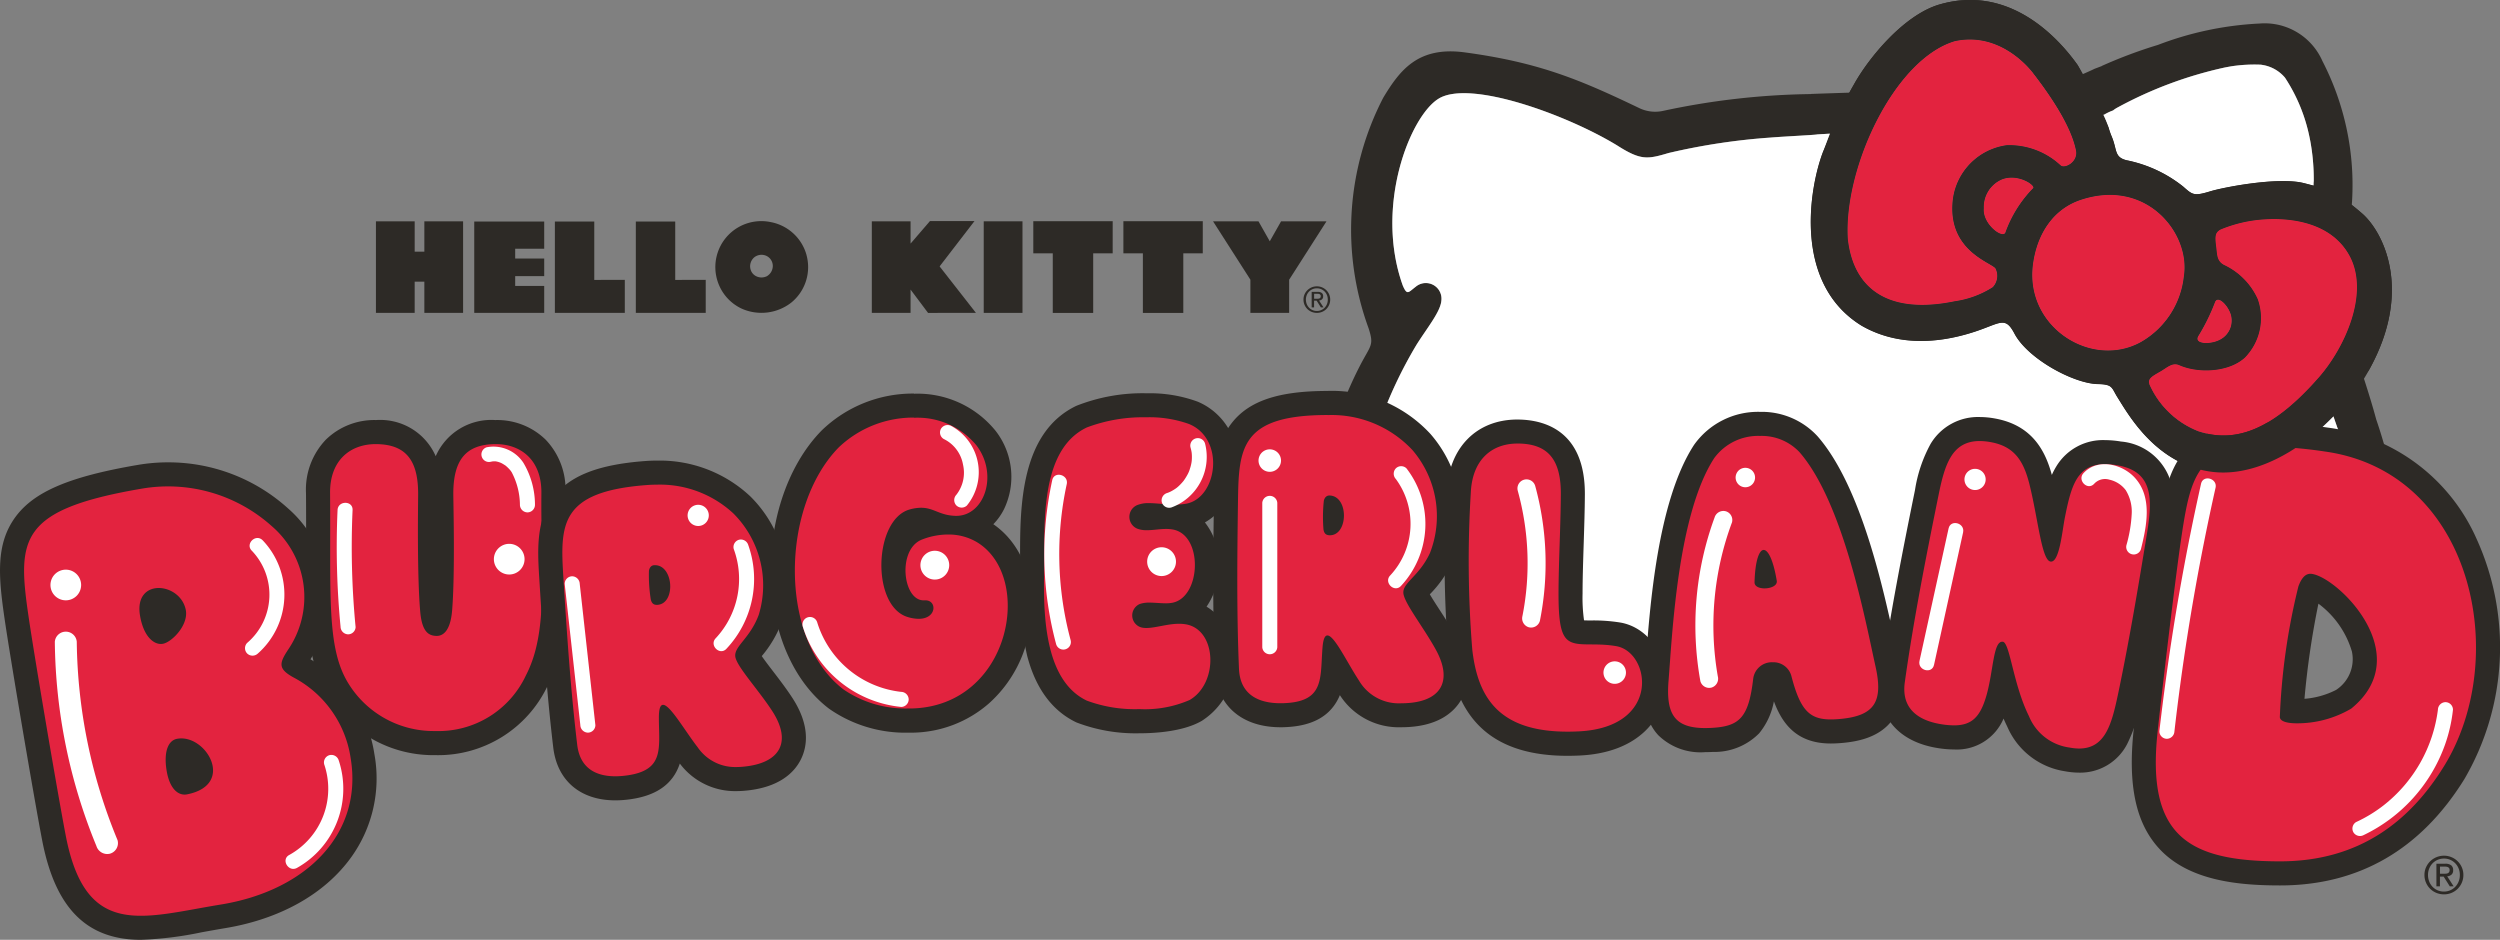
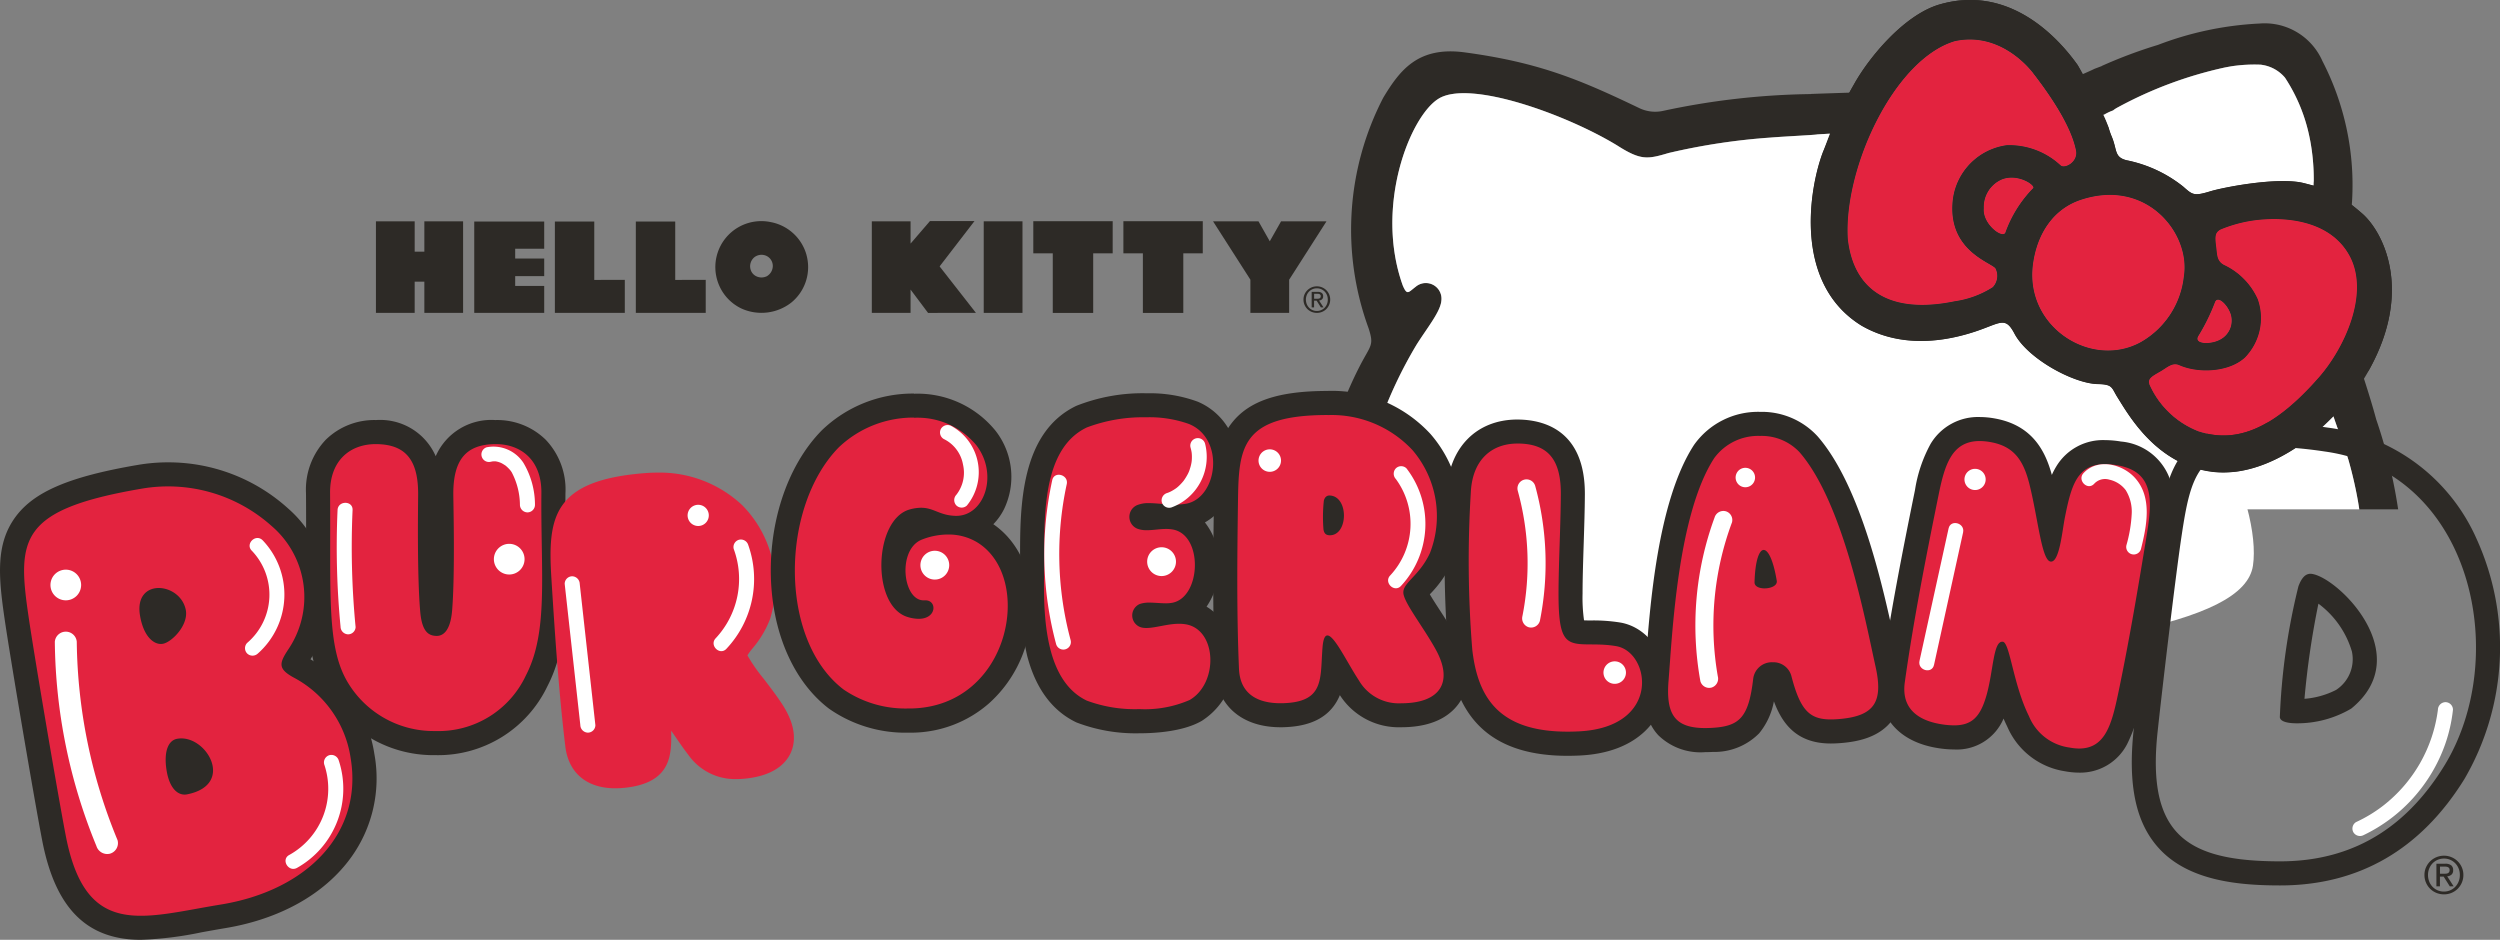
<svg xmlns="http://www.w3.org/2000/svg" id="Grupo_1034" data-name="Grupo 1034" width="249.784" height="93.902" viewBox="0 0 249.784 93.902">
  <rect x="0" y="0" width="249.784" height="93.902" fill="#808080" stroke="none" />
  <defs>
    <clipPath id="clip-path">
      <rect id="Rectángulo_628" data-name="Rectángulo 628" width="249.784" height="93.902" fill="none" />
    </clipPath>
  </defs>
  <g id="Grupo_1033" data-name="Grupo 1033" clip-path="url(#clip-path)">
    <path id="Trazado_8516" data-name="Trazado 8516" d="M187.756,56.549S189.3,82.4,221.793,79.392s49.036-5.332,49.935-11.3-5.22-21.564-15.507-18.139S213.289,46.6,213.289,46.6Z" transform="translate(-46.627 -11.573)" fill="#fff" />
    <path id="Trazado_8517" data-name="Trazado 8517" d="M280.914,41.886c-.35-1.3-.8-2.753-1.219-4.048.251-.41.43-.733.491-.847,4.424-7.922,1.461-13.727-.6-15.594-.217-.188-.619-.54-1.112-.922.008-.135.026-.254.031-.392a26.989,26.989,0,0,0-2.965-13.99,6.3,6.3,0,0,0-6.282-3.742,32.769,32.769,0,0,0-10.137,2.132,47.53,47.53,0,0,0-5.613,2.1c0,.008-.008.012-.01.017-.242.092-.479.185-.723.274-.122.063-.546.259-1.164.528-.215-.391-.408-.728-.53-.913-1.88-2.644-6.82-8.171-13.938-6-3.471,1.1-6.866,5.226-8.339,7.83-.087.153-.284.494-.529.937l-.219.008c-1.2.041-2.41.077-3.619.123l0,.011a74.447,74.447,0,0,0-14.715,1.668,3.678,3.678,0,0,1-2.445-.271c-5.83-2.791-9.926-4.548-17.418-5.56-4.667-.631-6.487,1.765-8.152,4.529A28.664,28.664,0,0,0,180.243,32.8c.554,1.724.23,1.64-.836,3.688a39.612,39.612,0,0,0-4.233,14.4h4.063a43.6,43.6,0,0,1,5.8-16.456c1.079-1.708,2.365-3.272,2.471-4.36a1.565,1.565,0,0,0-2.565-1.417c-.734.549-.844.9-1.288-.133-2.835-7.923.734-16.923,3.582-18.668,3.119-1.927,12.843,1.624,17.847,4.679,2.364,1.509,3.026,1.376,5.141.747a64.088,64.088,0,0,1,10.234-1.543c1.389-.113,4.566-.266,4.582-.31.325-.021.553-.035.64-.038l.65-.04c-.324.834-.573,1.551-.733,1.947-1.318,3.551-2.953,13.017,3.891,17.236,3.178,1.833,7.063,2,11.319.606,2.583-.852,3.028-1.58,3.963.186,1.315,2.5,5.863,4.984,8.326,5.049,1.53.045,1.347.34,1.963,1.321,1.14,1.815,3.909,6.742,9.458,7.444,3.17.4,6.838-.939,10.427-3.926.249-.21.936-.837,1.706-1.612.466,1.436,1.052,2.831,1.471,4.279a40.771,40.771,0,0,1,.979,4.236c.043.257.085.516.123.773h3.886a51.194,51.194,0,0,0-2.2-9.008m-27.2-30.412a4.981,4.981,0,0,1,.91-.434,3.015,3.015,0,0,1,.474-.308,40.483,40.483,0,0,1,10.653-3.976c.222-.045.449-.086.673-.126a15.26,15.26,0,0,1,2.949-.166c.076,0,.149.024.223.033a3.715,3.715,0,0,1,2.213,1.268,16.949,16.949,0,0,1,2.477,6.1c.013.061.028.121.04.189a21.1,21.1,0,0,1,.353,4.042,2.81,2.81,0,0,0-.017.455c-.374-.1-.721-.192-.982-.258-2.558-.638-8.019.422-9.325.82-1.642.5-1.777.36-2.7-.456a13.226,13.226,0,0,0-5.692-2.647c-1.221-.315-.912-1.023-1.453-2.333a7.414,7.414,0,0,1-.32-.908,11.009,11.009,0,0,0-.536-1.315.316.316,0,0,1,.056.02m11.081,18.749c.234-.686,1.058-.009,1.47.849a2.149,2.149,0,0,1-1,2.905c-.934.483-2.638.428-2.109-.424a20.264,20.264,0,0,0,1.639-3.331M242.611,28.7a9.574,9.574,0,0,1-3.807,1.408c-6.459,1.329-10.112-1.069-10.688-6.225-.438-7.027,4.59-17.946,10.691-19.773,4.045-.891,6.926,2.021,7.8,3.143,1.329,1.721,3.8,5.089,4.326,7.8.214,1.112-1.1,1.841-1.545,1.479a7.524,7.524,0,0,0-5.371-2.021,6.279,6.279,0,0,0-5.386,5.369c-.637,5.176,3.891,6.347,4.262,6.951a1.665,1.665,0,0,1-.277,1.867m1.282-5.519c-.191.807-2.348-.749-2.19-2.378a3,3,0,0,1,1.618-2.787c1.649-.845,3.687.541,3.305.81a12.269,12.269,0,0,0-2.734,4.355m13.54,10.99c-4.932,2.758-11.68-1.476-10.813-7.8.422-3.1,2.087-5.514,4.776-6.407,6.614-2.2,11,3.39,10.31,7.647a8.621,8.621,0,0,1-4.272,6.56m17.776,3.519c-4.532,5.172-8.25,6.658-12.068,5.406a8.868,8.868,0,0,1-4.8-4.482c-.362-.725.017-.934.97-1.479.724-.412,1.224-.958,1.928-.649,1.938.856,4.989.7,6.572-.776a5.646,5.646,0,0,0,1.269-5.805,6.884,6.884,0,0,0-3.358-3.421c-.764-.386-.7-1.094-.8-1.827-.142-1.076-.1-1.442.453-1.732a13.629,13.629,0,0,1,4.4-1.011c1.433-.088,6.42-.216,8.5,3.676,2.011,3.77-.546,9.221-3.066,12.1" transform="translate(-43.502 0)" fill="#2d2a26" />
    <path id="Trazado_8518" data-name="Trazado 8518" d="M280.436,15.808c.541,1.31.232,2.017,1.454,2.332a13.239,13.239,0,0,1,5.691,2.647c.922.817,1.058.961,2.7.457,1.306-.4,6.768-1.459,9.325-.82.262.065.607.153.982.258a2.8,2.8,0,0,1,.017-.455,21.1,21.1,0,0,0-.353-4.042c-.013-.068-.028-.128-.04-.189a16.964,16.964,0,0,0-2.478-6.1,3.71,3.71,0,0,0-2.213-1.268c-.074-.009-.147-.03-.223-.033a15.2,15.2,0,0,0-2.949.166c-.225.04-.452.081-.673.126a40.451,40.451,0,0,0-10.654,3.976,2.946,2.946,0,0,0-.474.308,4.935,4.935,0,0,0-.91.434.308.308,0,0,0-.056-.02,11.094,11.094,0,0,1,.535,1.314,7.641,7.641,0,0,0,.32.909" transform="translate(-69.43 -2.131)" fill="#fff" />
    <path id="Trazado_8519" data-name="Trazado 8519" d="M279.464,48.961c-.419-1.448-1-2.843-1.472-4.279-.769.776-1.456,1.4-1.7,1.612-3.589,2.987-7.257,4.324-10.427,3.927-5.55-.7-8.318-5.629-9.459-7.444-.615-.982-.432-1.276-1.962-1.321-2.463-.066-7.012-2.554-8.326-5.049-.935-1.767-1.379-1.039-3.963-.187-4.257,1.4-8.141,1.227-11.319-.606-6.843-4.218-5.209-13.686-3.891-17.236.16-.4.409-1.112.733-1.946l-.65.04c-.086,0-.315.017-.64.038-.016.044-3.193.2-4.582.31a64.066,64.066,0,0,0-10.234,1.544c-2.114.628-2.777.761-5.141-.748-5-3.056-14.727-6.606-17.847-4.679C185.731,14.681,182.164,23.681,185,31.6c.445,1.035.556.682,1.289.133a1.565,1.565,0,0,1,2.565,1.418c-.105,1.088-1.391,2.653-2.471,4.36a43.6,43.6,0,0,0-5.8,16.456h99.986c-.038-.259-.08-.516-.123-.774a40.747,40.747,0,0,0-.979-4.236" transform="translate(-44.845 -3.077)" fill="#fff" />
    <path id="Trazado_8520" data-name="Trazado 8520" d="M294.294,43.87a2.149,2.149,0,0,0,1-2.905c-.412-.858-1.236-1.535-1.469-.85a20.332,20.332,0,0,1-1.639,3.331c-.53.852,1.175.907,2.109.424" transform="translate(-72.535 -9.892)" fill="#e3233f" />
    <path id="Trazado_8521" data-name="Trazado 8521" d="M256.108,21.183a6.279,6.279,0,0,1,5.386-5.369,7.524,7.524,0,0,1,5.371,2.021c.448.362,1.76-.368,1.545-1.48-.528-2.713-3-6.08-4.326-7.8-.871-1.121-3.752-4.033-7.8-3.142-6.1,1.827-11.129,12.746-10.691,19.773.576,5.157,4.229,7.555,10.688,6.226A9.56,9.56,0,0,0,260.093,30a1.664,1.664,0,0,0,.277-1.867c-.371-.6-4.9-1.775-4.262-6.951" transform="translate(-60.984 -1.302)" fill="#e3233f" />
    <path id="Trazado_8522" data-name="Trazado 8522" d="M265.3,23.879a3,3,0,0,0-1.618,2.788c-.159,1.628,2,3.183,2.189,2.378a12.274,12.274,0,0,1,2.734-4.356c.382-.268-1.656-1.654-3.305-.81" transform="translate(-65.48 -5.863)" fill="#e3233f" />
    <path id="Trazado_8523" data-name="Trazado 8523" d="M285.284,34.042c.692-4.257-3.7-9.849-10.31-7.647-2.689.893-4.354,3.312-4.775,6.408-.867,6.323,5.881,10.557,10.813,7.8a8.616,8.616,0,0,0,4.272-6.56" transform="translate(-67.081 -6.432)" fill="#e3233f" />
    <path id="Trazado_8524" data-name="Trazado 8524" d="M297.211,29.145a13.606,13.606,0,0,0-4.4,1.01c-.551.291-.6.656-.453,1.733.1.734.038,1.441.8,1.827a6.881,6.881,0,0,1,3.357,3.421,5.645,5.645,0,0,1-1.268,5.805c-1.583,1.48-4.634,1.632-6.572.776-.7-.31-1.2.237-1.928.649-.953.545-1.332.754-.97,1.479a8.865,8.865,0,0,0,4.8,4.481c3.818,1.253,7.536-.234,12.068-5.405,2.52-2.88,5.077-8.33,3.066-12.1-2.078-3.892-7.065-3.764-8.5-3.676" transform="translate(-70.935 -7.231)" fill="#e3233f" />
    <path id="Trazado_8525" data-name="Trazado 8525" d="M14.492,108.358c-4.82,0-7.5-2.772-8.7-8.989-.816-4.236-3.154-18.02-3.735-22.012-1.233-8.472-.49-11.879,12.334-14.064a16.717,16.717,0,0,1,13.982,4.051,10.586,10.586,0,0,1,1.814,13.9,5.587,5.587,0,0,0-.412.705,3.965,3.965,0,0,0,.667.414A12.041,12.041,0,0,1,36.625,91.2a12.313,12.313,0,0,1-2.1,9.409c-2.453,3.422-6.672,5.774-11.879,6.619-.782.127-1.548.265-2.29.4a34.493,34.493,0,0,1-5.865.736m3.852-17.7a2.6,2.6,0,0,0-.118,1.683c.162,1.132.544,1.509.632,1.509,1.155-.228,1.7-.675,1.63-1.332a2.279,2.279,0,0,0-1.957-1.876,1.105,1.105,0,0,0-.188.016M16.266,75.61a.731.731,0,0,0-.549.2,1.507,1.507,0,0,0-.138,1.143c.219,1.334.743,1.825.9,1.844.4-.128,1.468-1.261,1.307-1.993a1.6,1.6,0,0,0-1.519-1.2" transform="translate(-0.406 -15.659)" fill="#2d2a26" />
    <path id="Trazado_8526" data-name="Trazado 8526" d="M16.786,63.861a15.465,15.465,0,0,1,10.366,3.968,9.338,9.338,0,0,1,1.623,12.36c-.9,1.376-1.03,1.93.705,2.841A10.907,10.907,0,0,1,35.034,91c1.255,7.489-4.331,13.236-12.985,14.642a56.012,56.012,0,0,1-7.963,1.12c-3.65,0-6.286-1.613-7.517-8.014C5.783,94.667,3.444,80.92,2.843,76.787c-1.121-7.7-.937-10.613,11.346-12.706a15.469,15.469,0,0,1,2.6-.22M16.069,79.6a1.169,1.169,0,0,0,.265-.031c.894-.213,2.55-1.912,2.219-3.422a2.793,2.793,0,0,0-2.693-2.14c-1.164,0-2.187.833-1.873,2.741.318,1.94,1.243,2.851,2.082,2.851m2.382,15.048a1.317,1.317,0,0,0,.259-.026c4.641-.925,2.129-5.587-.584-5.587a2.315,2.315,0,0,0-.442.042c-.831.162-1.319,1.182-1.054,3.029.25,1.744,1,2.541,1.821,2.541M16.787,61.456h0a17.949,17.949,0,0,0-3,.254C6.963,62.872,3.419,64.377,1.555,66.9c-2,2.711-1.715,5.951-1.091,10.232.583,4,2.927,17.821,3.744,22.066,1.307,6.8,4.446,9.964,9.878,9.964a35.4,35.4,0,0,0,6.079-.755c.737-.133,1.5-.271,2.269-.4,5.525-.9,10.022-3.421,12.663-7.105A13.488,13.488,0,0,0,37.405,90.6a13.276,13.276,0,0,0-6.383-9.466,11.745,11.745,0,0,0-2.237-15.07,17.819,17.819,0,0,0-12-4.607" transform="translate(0 -15.262)" fill="#2d2a26" />
    <path id="Trazado_8527" data-name="Trazado 8527" d="M30.275,83.824a10.907,10.907,0,0,1,5.553,7.968c1.255,7.489-4.331,13.236-12.985,14.642-7.755,1.261-13.477,3.52-15.48-6.894-.785-4.078-3.125-17.825-3.726-21.958C2.516,69.88,2.7,66.968,14.983,64.875a15.506,15.506,0,0,1,12.964,3.748,9.338,9.338,0,0,1,1.623,12.36c-.9,1.376-1.03,1.93.705,2.841M19.348,76.946c-.6-2.744-5.185-3.163-4.566.6.352,2.147,1.449,3.035,2.347,2.82s2.55-1.912,2.219-3.422M19.5,95.42c4.893-.976,1.836-6.1-1.026-5.545-.831.162-1.318,1.182-1.054,3.029.276,1.926,1.165,2.7,2.08,2.516" transform="translate(-0.795 -16.056)" fill="#2d2a26" />
    <path id="Trazado_8528" data-name="Trazado 8528" d="M30.275,83.824a10.907,10.907,0,0,1,5.553,7.968c1.255,7.489-4.331,13.236-12.985,14.642-7.755,1.261-13.477,3.52-15.48-6.894-.785-4.078-3.125-17.825-3.726-21.958C2.516,69.88,2.7,66.968,14.983,64.875a15.506,15.506,0,0,1,12.964,3.748,9.338,9.338,0,0,1,1.623,12.36c-.9,1.376-1.03,1.93.705,2.841M19.348,76.946c-.6-2.744-5.185-3.163-4.566.6.352,2.147,1.449,3.035,2.347,2.82s2.55-1.912,2.219-3.422M19.5,95.42c4.893-.976,1.836-6.1-1.026-5.545-.831.162-1.318,1.182-1.054,3.029.276,1.926,1.165,2.7,2.08,2.516" transform="translate(-0.795 -16.056)" fill="#e3233f" />
    <path id="Trazado_8529" data-name="Trazado 8529" d="M53.861,88.508a11.164,11.164,0,0,1-9.624-5.4c-1.966-3.24-1.96-7.578-1.953-14.766,0-1.437,0-3.067-.011-4.81a6.123,6.123,0,0,1,1.63-4.487,5.733,5.733,0,0,1,4.127-1.607H48.1c3.589.033,5.4,2.127,5.382,6.225l-.005.6c-.02,2.145-.072,7.842.21,11.024.089,1.009.3,1.27.326,1.3h0c.008,0,.035,0,.086.008a2.725,2.725,0,0,0,.376-1.451c.244-3.049.162-8.344.126-10.605-.007-.413-.011-.719-.012-.882-.019-4.1,1.792-6.191,5.381-6.224h.066a5.736,5.736,0,0,1,4.131,1.61,6.114,6.114,0,0,1,1.627,4.485c-.017,1.848.011,3.552.038,5.2.091,5.552.163,9.938-1.712,13.553a10.818,10.818,0,0,1-10.084,6.225Z" transform="translate(-10.498 -14.263)" fill="#e3233f" />
    <path id="Trazado_8530" data-name="Trazado 8530" d="M47.634,58.239h.054c2.9.027,4.206,1.536,4.191,5.017-.005,1.187-.114,8.092.209,11.738.184,2.084.9,2.389,1.615,2.408h.035c.649,0,1.373-.519,1.537-2.558.3-3.676.123-10.553.118-11.588-.016-3.481,1.287-4.99,4.191-5.017h.055c2.483,0,4.585,1.566,4.555,4.881-.074,8.107.715,13.865-1.539,18.21a9.638,9.638,0,0,1-9.015,5.577h-.16a10,10,0,0,1-8.611-4.824c-2.16-3.562-1.707-8.765-1.789-18.962-.026-3.316,2.072-4.882,4.556-4.882m0-2.405h0A6.926,6.926,0,0,0,42.653,57.8a7.221,7.221,0,0,0-1.979,5.343c.014,1.737.012,3.364.011,4.8-.008,7.4-.013,11.864,2.127,15.391a12.345,12.345,0,0,0,10.637,5.982h.19a12.1,12.1,0,0,0,11.15-6.875c2.015-3.885,1.941-8.4,1.847-14.126-.027-1.64-.055-3.336-.038-5.169A7.215,7.215,0,0,0,64.623,57.8a6.928,6.928,0,0,0-4.985-1.966H59.56a6.049,6.049,0,0,0-5.925,3.615,6.05,6.05,0,0,0-5.925-3.616Z" transform="translate(-10.101 -13.866)" fill="#2d2a26" />
    <path id="Trazado_8531" data-name="Trazado 8531" d="M79.652,94.362c-2.86,0-4.684-1.533-5-4.208-.658-5.518-1.03-11.051-1.384-16.706-.382-6.116.062-9.879,9.439-10.584.376-.029.755-.042,1.124-.042A12.031,12.031,0,0,1,92.3,66.049a11.355,11.355,0,0,1,2.817,11.387,10.152,10.152,0,0,1-1.761,2.953,5.734,5.734,0,0,0-.505.694,16.656,16.656,0,0,0,1.619,2.329c.6.786,1.286,1.678,1.856,2.552,1.526,2.339,1.281,3.984.807,4.95-.492,1-1.706,2.25-4.7,2.5-.238.02-.471.029-.693.029A5.715,5.715,0,0,1,86.931,91c-.418-.538-.844-1.156-1.256-1.753-.135-.2-.288-.416-.445-.64.009.409.016.8,0,1.182-.065,1.984-.655,4.072-4.527,4.511a9.543,9.543,0,0,1-1.054.062" transform="translate(-18.172 -15.601)" fill="#e3233f" />
-     <path id="Trazado_8532" data-name="Trazado 8532" d="M83.426,63.626a10.786,10.786,0,0,1,7.63,2.889,10.139,10.139,0,0,1,2.526,10.108c-.863,2.339-2.43,3.123-2.352,4.139.074.958,2.251,3.269,3.682,5.463,2.012,3.086.845,5.276-2.987,5.59-.2.017-.4.026-.594.026a4.536,4.536,0,0,1-3.854-1.974c-1.284-1.654-2.754-4.24-3.458-4.241-.262,0-.418.358-.419,1.254s.052,1.737.027,2.473c-.059,1.8-.578,3.029-3.46,3.356a8.137,8.137,0,0,1-.918.055c-1.792,0-3.516-.683-3.809-3.148-.66-5.532-1.031-11.081-1.378-16.64-.334-5.352-.407-8.653,8.328-9.31q.524-.039,1.035-.039m-.037,12.01.054,0c1.866-.1,1.644-3.964-.234-3.964l-.071,0c-.312.015-.479.253-.53.565a15.268,15.268,0,0,0,.187,2.877c.092.351.264.522.593.522m.037-14.415c-.4,0-.809.016-1.215.046-4.943.372-7.841,1.6-9.4,3.976-1.5,2.292-1.322,5.134-1.151,7.883.355,5.672.728,11.223,1.39,16.774.394,3.3,2.71,5.268,6.2,5.268a10.506,10.506,0,0,0,1.188-.07c2.832-.321,4.568-1.508,5.256-3.609a6.886,6.886,0,0,0,5.637,2.756c.254,0,.52-.011.791-.033,3.559-.292,5.055-1.882,5.683-3.164.611-1.248.955-3.325-.879-6.137-.595-.913-1.293-1.824-1.908-2.627-.368-.48-.828-1.079-1.137-1.529l.01-.012a11.368,11.368,0,0,0,1.948-3.287,12.45,12.45,0,0,0-3.109-12.667,13.222,13.222,0,0,0-9.3-3.567" transform="translate(-17.769 -15.203)" fill="#2d2a26" />
    <path id="Trazado_8533" data-name="Trazado 8533" d="M116.6,85.4a12.092,12.092,0,0,1-7.2-2.138c-3.01-2.291-4.937-6.389-5.288-11.242-.414-5.738,1.379-11.391,4.678-14.753a12.056,12.056,0,0,1,8.37-3.332,8.726,8.726,0,0,1,7.213,3.251A6.277,6.277,0,0,1,125.1,63.7a4.336,4.336,0,0,1-2.419,2.221,6.334,6.334,0,0,1,1.425.642c3.05,1.863,4.369,6.188,3.207,10.516a10.782,10.782,0,0,1-10.359,8.317c-.118,0-.236,0-.353,0m1.272-20.071a3.11,3.11,0,0,0-.81.125c-1.085.294-1.926,2.139-1.956,4.293,0,.159,0,.317.006.472a4.244,4.244,0,0,1,2.394-4.021,8.554,8.554,0,0,1,1.736-.481l-.271-.106a2.816,2.816,0,0,0-1.1-.281" transform="translate(-25.841 -13.393)" fill="#e3233f" />
    <path id="Trazado_8534" data-name="Trazado 8534" d="M116.765,54.738a7.618,7.618,0,0,1,6.252,2.773c2.2,2.91.787,7.026-2.026,7.026h-.077c-1.6-.044-2.159-.809-3.44-.809a4.286,4.286,0,0,0-1.124.166c-3.619.981-3.883,9.647-.221,10.749a3.848,3.848,0,0,0,1.1.182c1.829,0,1.847-1.847.683-1.847-.029,0-.059,0-.09,0s-.07,0-.1,0c-2.1,0-2.634-5.1-.171-6.068a7.177,7.177,0,0,1,2.613-.509,5.559,5.559,0,0,1,2.916.781c5.71,3.488,3.345,16.364-6.554,16.6-.107,0-.216,0-.324,0a10.971,10.971,0,0,1-6.469-1.893c-6.515-4.959-6.314-18.252-.48-24.2a10.807,10.807,0,0,1,7.512-2.971m0-2.4a13.114,13.114,0,0,0-9.228,3.691c-3.534,3.6-5.458,9.611-5.02,15.682.376,5.2,2.474,9.612,5.759,12.112A13.3,13.3,0,0,0,116.2,86.2c.128,0,.256,0,.383,0a11.843,11.843,0,0,0,7.677-2.93,12.723,12.723,0,0,0,3.814-6.278c1.273-4.748-.085-9.352-3.382-11.62a6.012,6.012,0,0,0,1.083-1.534,7.485,7.485,0,0,0-.84-7.774,10.027,10.027,0,0,0-8.172-3.729" transform="translate(-25.444 -12.996)" fill="#2d2a26" />
    <path id="Trazado_8535" data-name="Trazado 8535" d="M147.909,85.429a14.668,14.668,0,0,1-5.771-.966c-4.571-2.178-5.049-8.39-4.955-13.559.01-.56.009-1.164.009-1.8,0-4.957-.01-11.746,4.946-14.108a17.029,17.029,0,0,1,6.472-1.134,13.128,13.128,0,0,1,4.694.755,5.323,5.323,0,0,1,3.139,5.712,4.865,4.865,0,0,1-3.666,4.557,7.412,7.412,0,0,1-1.3.1c-.537,0-1.07-.044-1.539-.083-.4-.033-.776-.064-1.093-.064a1.739,1.739,0,0,0-.581.065.253.253,0,0,0-.156.151.465.465,0,0,0,.084.034,1.588,1.588,0,0,0,.457.053c.243,0,.522-.027.817-.056a11.047,11.047,0,0,1,1.112-.071,4.756,4.756,0,0,1,.943.086c1.911.38,3.139,2.241,3.13,4.739a5.054,5.054,0,0,1-2.414,4.66,4.734,4.734,0,0,1,.535.064,4.2,4.2,0,0,1,3.336,3.676,5.923,5.923,0,0,1-2.583,6.109,12.592,12.592,0,0,1-5.619,1.071m.514-10.523a1.1,1.1,0,0,0,.178.012,5.432,5.432,0,0,0,.888-.108c-.2-.013-.393-.022-.571-.022a1.979,1.979,0,0,0-.509.048.2.2,0,0,0-.011.065l.025.005" transform="translate(-34.065 -13.377)" fill="#e3233f" />
    <path id="Trazado_8536" data-name="Trazado 8536" d="M148.211,54.672a11.742,11.742,0,0,1,4.243.667c3.665,1.487,2.849,7.415-.286,7.971a6.236,6.236,0,0,1-1.087.086c-.931,0-1.861-.147-2.632-.147a2.857,2.857,0,0,0-1.009.145,1.275,1.275,0,0,0,0,2.456,2.724,2.724,0,0,0,.813.107c.613,0,1.277-.127,1.93-.127a3.609,3.609,0,0,1,.709.063c3.013.6,2.777,6.76-.089,7.311a3.532,3.532,0,0,1-.669.054c-.524,0-1.092-.069-1.615-.069a2.858,2.858,0,0,0-.955.132,1.243,1.243,0,0,0,.266,2.376,2.271,2.271,0,0,0,.371.028c.917,0,2.113-.421,3.275-.421a3.98,3.98,0,0,1,.689.057c3.1.549,3.261,5.889.362,7.559a11.208,11.208,0,0,1-5.019.91,13.8,13.8,0,0,1-5.255-.849c-3.909-1.863-4.358-7.595-4.269-12.451.086-4.729-.583-12.527,4.269-14.84a15.942,15.942,0,0,1,5.955-1.017m0-2.4a17.994,17.994,0,0,0-6.989,1.251c-5.642,2.689-5.635,10.214-5.631,15.193,0,.633,0,1.23-.008,1.774a30.9,30.9,0,0,0,.713,8c.849,3.273,2.507,5.516,4.927,6.67a16.478,16.478,0,0,0,6.289,1.084c1.524,0,4.359-.16,6.219-1.232a7.111,7.111,0,0,0,3.168-7.359,5.7,5.7,0,0,0-2.676-4.06,7.147,7.147,0,0,0,1.236-4.128,6.647,6.647,0,0,0-1.4-4.287,6.42,6.42,0,0,0,3.178-5.108,6.5,6.5,0,0,0-3.882-6.952,13.811,13.811,0,0,0-5.147-.843" transform="translate(-33.668 -12.98)" fill="#2d2a26" />
    <path id="Trazado_8537" data-name="Trazado 8537" d="M180.461,84.774a5.819,5.819,0,0,1-5.247-2.823c-.375-.569-.752-1.217-1.118-1.844-.12-.205-.255-.437-.395-.673-.022.409-.046.8-.087,1.179-.217,1.973-.964,4.009-4.859,4.151-.123,0-.246.007-.368.007-3.279,0-5.23-1.678-5.353-4.6-.234-5.555-.18-11.1-.1-16.764.087-6.116.814-9.83,10.162-9.83h.059a12.209,12.209,0,0,1,9.32,3.911,11.355,11.355,0,0,1,1.936,11.57,10.142,10.142,0,0,1-1.982,2.81,5.722,5.722,0,0,0-.557.653,16.692,16.692,0,0,0,1.436,2.445c.54.831,1.153,1.772,1.655,2.687,1.342,2.449.971,4.07.425,5-.567.962-1.873,2.112-4.88,2.127Z" transform="translate(-40.445 -13.304)" fill="#e3233f" />
    <path id="Trazado_8538" data-name="Trazado 8538" d="M172.7,54.378h.057a11.04,11.04,0,0,1,8.421,3.505,10.141,10.141,0,0,1,1.745,10.271c-1.04,2.266-2.663,2.928-2.663,3.946,0,.961,1.995,3.432,3.253,5.729,1.77,3.231.438,5.326-3.407,5.345h-.042a4.611,4.611,0,0,1-4.243-2.284c-1.165-1.765-2.447-4.493-3.145-4.494-.25,0-.424.35-.492,1.219-.071.9-.082,1.736-.162,2.468-.2,1.79-.809,2.976-3.707,3.081-.108,0-.216.006-.325.006-1.993,0-4.036-.7-4.151-3.452-.235-5.566-.178-11.128-.1-16.7.076-5.35.256-8.644,8.96-8.645m.223,12.015c1.858,0,1.9-3.924-.033-3.974h-.017c-.3,0-.481.222-.555.523a15.31,15.31,0,0,0-.034,2.883c.068.377.24.559.606.568h.033m-.223-14.42h0c-4.931,0-7.9,1-9.625,3.259-1.66,2.169-1.7,5.009-1.739,7.756-.081,5.682-.135,11.245.1,16.831.15,3.55,2.661,5.755,6.555,5.755.138,0,.275,0,.411-.008,2.848-.1,4.67-1.154,5.518-3.2a6.992,6.992,0,0,0,6.145,3.207h.056c3.57-.018,5.183-1.489,5.909-2.719.7-1.2,1.206-3.242-.407-6.186-.524-.955-1.15-1.917-1.7-2.765-.33-.507-.742-1.14-1.016-1.612l.011-.011a11.339,11.339,0,0,0,2.194-3.128,12.449,12.449,0,0,0-2.129-12.868,13.393,13.393,0,0,0-10.218-4.316Z" transform="translate(-40.048 -12.907)" fill="#2d2a26" />
    <path id="Trazado_8539" data-name="Trazado 8539" d="M204.7,88.548c-8.648,0-10.256-5.282-10.714-9.254a110.829,110.829,0,0,1-.152-15.851c.158-3.755,2.4-6.088,5.858-6.088h.065c3.651.034,5.492,2.147,5.473,6.281-.007,1.473-.062,3.187-.115,4.845-.056,1.743-.113,3.546-.116,5.06,0,2.924.3,3.585.48,3.718a4,4,0,0,0,1.585.17,15.685,15.685,0,0,1,2.717.191,4.77,4.77,0,0,1,3.552,5.15c-.16,2.607-2.2,5.485-7.437,5.747-.408.02-.811.031-1.2.031" transform="translate(-48.086 -14.243)" fill="#e3233f" />
    <path id="Trazado_8540" data-name="Trazado 8540" d="M199.3,58.16h.056c2.965.027,4.3,1.553,4.281,5.072-.014,3-.227,6.929-.231,9.911,0,2.826.234,4.142.967,4.685.931.689,2.59.192,4.811.58,3.414.6,4.526,8.1-3.738,8.511q-.589.029-1.137.029c-6.9,0-8.973-3.446-9.52-8.189A110.6,110.6,0,0,1,194.64,63.1c.141-3.35,2.12-4.936,4.656-4.937m0-2.4h0c-4.1,0-6.874,2.842-7.058,7.24a111.737,111.737,0,0,0,.158,16.039c.8,6.944,4.7,10.32,11.909,10.32.405,0,.828-.011,1.257-.032,6.037-.3,8.394-3.892,8.576-6.875.192-3.115-1.8-5.93-4.545-6.407a16.681,16.681,0,0,0-2.916-.21c-.226,0-.5,0-.722-.012a16.176,16.176,0,0,1-.147-2.672c0-1.5.059-3.289.114-5.023.053-1.666.109-3.389.116-4.878.03-6.462-4.162-7.466-6.663-7.489Z" transform="translate(-47.688 -13.846)" fill="#2d2a26" />
    <path id="Trazado_8541" data-name="Trazado 8541" d="M225.04,87.938a4.852,4.852,0,0,1-3.812-1.311c-1.167-1.265-1.176-3.171-1.054-4.689.035-.439.071-.945.113-1.507.4-5.584,1.158-15.979,4.645-21.327a6.629,6.629,0,0,1,5.583-2.759,6.369,6.369,0,0,1,4.853,2.036c4.193,4.817,6.373,15.008,7.544,20.484.117.551.224,1.047.319,1.476.337,1.521.591,3.448-.453,4.866-1.032,1.4-2.919,1.714-4.248,1.826-.347.029-.653.043-.939.043-3.136,0-4.247-1.916-5.105-5.226a.677.677,0,0,0-.7-.486.708.708,0,0,0-.756.588c-.5,4.327-1.783,5.777-5.272,5.967-.249.014-.487.02-.713.02" transform="translate(-54.665 -13.993)" fill="#e3233f" />
    <path id="Trazado_8542" data-name="Trazado 8542" d="M230.116,57.15a5.193,5.193,0,0,1,3.946,1.623c4.411,5.068,6.594,16.915,7.6,21.431.774,3.488-.074,4.935-3.628,5.233-.3.025-.577.039-.838.039-2.147,0-3.064-.942-3.942-4.326a1.857,1.857,0,0,0-1.868-1.387,1.879,1.879,0,0,0-1.951,1.651c-.452,3.894-1.376,4.754-4.144,4.905-.225.012-.442.019-.648.019-3.04,0-3.935-1.366-3.667-4.7.371-4.611.9-16.647,4.567-22.274a5.436,5.436,0,0,1,4.575-2.214m.455,15.233c.625,0,1.3-.274,1.216-.763-.341-2.058-.858-3.078-1.308-3.078s-.855,1.084-.912,3.231c-.011.418.48.61,1,.61m-.454-17.638h0a7.838,7.838,0,0,0-6.589,3.3c-3.657,5.609-4.425,16.2-4.838,21.9-.041.559-.077,1.063-.112,1.5-.142,1.763-.115,3.993,1.369,5.6a6.029,6.029,0,0,0,4.695,1.7c.248,0,.51-.008.779-.022a6.273,6.273,0,0,0,4.614-1.863,7.048,7.048,0,0,0,1.471-3.194c.842,2.269,2.3,4.215,5.687,4.215.319,0,.659-.015,1.039-.047,1.563-.131,3.794-.513,5.117-2.311s1.051-4.072.658-5.84c-.1-.428-.2-.922-.318-1.469-1.194-5.581-3.416-15.97-7.813-21.02a7.566,7.566,0,0,0-5.759-2.448" transform="translate(-54.267 -13.595)" fill="#2d2a26" />
    <path id="Trazado_8543" data-name="Trazado 8543" d="M270.191,90.153a6.608,6.608,0,0,1-1.183-.115,6.322,6.322,0,0,1-4.911-3.794,23.2,23.2,0,0,1-1.54-4.412A20.8,20.8,0,0,1,262.082,84c-.545,1.9-1.493,3.84-4.386,3.84a9.172,9.172,0,0,1-1.315-.105c-3.475-.505-5.223-2.535-4.8-5.571.879-6.281,2.157-12.735,3.391-18.808.512-2.52,1.286-6.327,5.281-6.327a7.441,7.441,0,0,1,1.3.123c3.287.588,4.291,2.91,4.84,5.1.293,1.17.531,2.433.741,3.546.07.371.147.78.228,1.186.02-.117.036-.225.051-.32.062-.387.119-.752.178-1.052.559-2.8,1.254-6.279,5.207-6.279a8.513,8.513,0,0,1,1.379.123c5.171.86,4.4,5.593,3.986,8.137-.8,4.924-1.751,10.629-2.88,16.013-.611,2.916-1.373,6.545-5.1,6.545" transform="translate(-62.462 -14.162)" fill="#e3233f" />
    <path id="Trazado_8544" data-name="Trazado 8544" d="M259.858,57.832a6.162,6.162,0,0,1,1.091.105c2.389.427,3.3,1.882,3.885,4.212.853,3.408,1.213,7.54,2.087,7.72a.368.368,0,0,0,.074.008c.849,0,1.115-3.079,1.383-4.422.625-3.131,1.2-5.313,4.027-5.313a7.208,7.208,0,0,1,1.182.107c3.621.6,3.551,3.352,3,6.757-.87,5.348-1.778,10.75-2.869,15.959-.651,3.1-1.273,5.589-3.921,5.589a5.3,5.3,0,0,1-.964-.1,5.108,5.108,0,0,1-4.053-3.147c-1.576-3.169-1.9-7.334-2.606-7.426a.381.381,0,0,0-.058,0c-.91,0-.883,2.95-1.582,5.387-.607,2.111-1.445,2.97-3.231,2.97a8.006,8.006,0,0,1-1.142-.092c-2.071-.3-4.186-1.32-3.78-4.215.859-6.139,2.108-12.481,3.379-18.735.613-3.019,1.333-5.365,4.1-5.365m0-2.4a5.515,5.515,0,0,0-4.9,2.68,14.077,14.077,0,0,0-1.56,4.61c-1.239,6.1-2.521,12.574-3.4,18.881-.515,3.676,1.714,6.331,5.816,6.928a10.385,10.385,0,0,0,1.489.117,5.065,5.065,0,0,0,4.943-3.088q.178.418.38.826a7.5,7.5,0,0,0,5.769,4.442,7.789,7.789,0,0,0,1.4.135,5.27,5.27,0,0,0,4.8-2.856,16.354,16.354,0,0,0,1.469-4.644c1.134-5.412,2.086-11.131,2.889-16.067a12.126,12.126,0,0,0-.008-5.523,5.709,5.709,0,0,0-4.968-3.992,9.675,9.675,0,0,0-1.576-.14,5.441,5.441,0,0,0-4.887,2.629,7.284,7.284,0,0,0-.444.846c-.635-2.335-1.91-4.963-5.7-5.641a8.692,8.692,0,0,0-1.515-.142" transform="translate(-62.065 -13.765)" fill="#2d2a26" />
-     <path id="Trazado_8545" data-name="Trazado 8545" d="M298.544,101.6c-5.76-.007-9.117-1.011-11.225-3.358-2.035-2.266-2.728-5.716-2.181-10.86.452-4.243,1.815-15.756,2.417-19.738.928-6.137,1.882-9.9,9.5-9.9a45.926,45.926,0,0,1,6.143.512A17.737,17.737,0,0,1,317.125,68.7a24.891,24.891,0,0,1-1.16,22.845c-4.136,6.671-9.987,10.053-17.392,10.053Zm1.2-16.222a4.527,4.527,0,0,0,.508.026,9.723,9.723,0,0,0,4.674-1.2,4.809,4.809,0,0,0,1.91-5.4c-.841-3-3.87-5.565-5.1-5.9a2.491,2.491,0,0,0-.206.44,66.717,66.717,0,0,0-1.788,12.039" transform="translate(-70.766 -14.341)" fill="#e3233f" />
    <path id="Trazado_8546" data-name="Trazado 8546" d="M296.652,58.553a44.835,44.835,0,0,1,5.978.5c14.824,2.049,18.653,20.6,11.915,31.467-3.348,5.4-8.377,9.484-16.37,9.484h-.027c-9.238-.011-13.305-2.617-12.212-12.888.428-4.021,1.8-15.665,2.41-19.686.911-6.03,1.661-8.876,8.306-8.876m3.2,27.659a10.606,10.606,0,0,0,5.432-1.467c6.6-5.361-1.307-13.1-3.93-13.462a1.021,1.021,0,0,0-.142-.011c-.5,0-.883.4-1.2,1.251a64.358,64.358,0,0,0-1.857,13.063c.024.438.73.626,1.7.626m-3.2-30.064h0c-2.7,0-6.076.354-8.206,3.112-1.5,1.938-1.972,4.46-2.477,7.811-.605,4-1.971,15.541-2.423,19.79-.586,5.507.2,9.253,2.481,11.791,2.983,3.322,8.043,3.753,12.118,3.758h.03c7.849,0,14.044-3.573,18.414-10.622a26.14,26.14,0,0,0,1.226-23.99A18.907,18.907,0,0,0,302.959,56.67a47.184,47.184,0,0,0-6.307-.522m3.964,27.617a83.7,83.7,0,0,1,1.394-9.506,9.189,9.189,0,0,1,3.343,4.771,3.665,3.665,0,0,1-1.583,3.849,8.36,8.36,0,0,1-3.154.886" transform="translate(-70.368 -13.944)" fill="#2d2a26" />
    <path id="Trazado_8547" data-name="Trazado 8547" d="M33.85,83.057a7.862,7.862,0,0,0,.468-11.328c-.7-.673-1.759.389-1.063,1.063a6.347,6.347,0,0,1-.468,9.2.756.756,0,0,0,0,1.063.769.769,0,0,0,1.063,0" transform="translate(-8.088 -17.76)" fill="#fff" />
    <path id="Trazado_8548" data-name="Trazado 8548" d="M39.092,111.636a9.061,9.061,0,0,0,4.178-10.744.771.771,0,0,0-.925-.525.757.757,0,0,0-.525.925,7.56,7.56,0,0,1-3.488,9.046c-.856.452-.1,1.75.758,1.3" transform="translate(-9.426 -24.918)" fill="#fff" />
    <path id="Trazado_8549" data-name="Trazado 8549" d="M46.642,79.225a83.214,83.214,0,0,1-.3-11.663c.043-.967-1.46-.965-1.5,0a83.443,83.443,0,0,0,.3,11.663.773.773,0,0,0,.752.752.757.757,0,0,0,.752-.752" transform="translate(-11.115 -16.598)" fill="#fff" />
    <path id="Trazado_8550" data-name="Trazado 8550" d="M64.914,60.876a2.155,2.155,0,0,1,.216-.045c-.11.014,0,.005.053,0s.12,0,.18,0c.14,0-.031-.013.051,0a2.465,2.465,0,0,1,.386.1c.016.005.187.074.115.041s.1.05.11.057c.11.058.213.126.319.193.185.117-.08-.078.088.064.048.041.1.083.141.126a3.586,3.586,0,0,1,.263.271c.023.027.107.134.047.054.045.059.087.122.128.185a7.1,7.1,0,0,1,.822,3.258.767.767,0,0,0,.751.751.759.759,0,0,0,.752-.751,8.23,8.23,0,0,0-1.154-4.2,3.577,3.577,0,0,0-3.668-1.556.752.752,0,0,0,.4,1.449" transform="translate(-15.885 -14.736)" fill="#fff" />
    <path id="Trazado_8551" data-name="Trazado 8551" d="M78.125,91.472q-.781-7.059-1.563-14.118a.774.774,0,0,0-.752-.752.756.756,0,0,0-.751.752l1.563,14.118a.774.774,0,0,0,.752.752.756.756,0,0,0,.752-.752" transform="translate(-18.639 -19.023)" fill="#fff" />
    <path id="Trazado_8552" data-name="Trazado 8552" d="M96.128,82.638a10.164,10.164,0,0,0,2.187-10.376.772.772,0,0,0-.925-.525.758.758,0,0,0-.525.925,8.668,8.668,0,0,1-1.8,8.914c-.669.7.392,1.763,1.063,1.063" transform="translate(-23.555 -17.808)" fill="#fff" />
    <path id="Trazado_8553" data-name="Trazado 8553" d="M127.645,64.53a5.26,5.26,0,0,0-1.566-7.934.772.772,0,0,0-1.028.27.757.757,0,0,0,.27,1.028,3.513,3.513,0,0,1,1.927,2.559,3.574,3.574,0,0,1-.665,3.015.77.77,0,0,0,0,1.063.758.758,0,0,0,1.063,0" transform="translate(-31.03 -14.033)" fill="#fff" />
-     <path id="Trazado_8554" data-name="Trazado 8554" d="M106.684,82.949A11.474,11.474,0,0,0,116.523,91a.757.757,0,0,0,.752-.752.768.768,0,0,0-.752-.752,9.925,9.925,0,0,1-8.39-6.953.752.752,0,0,0-1.449.4" transform="translate(-26.485 -20.369)" fill="#fff" />
    <path id="Trazado_8555" data-name="Trazado 8555" d="M141.446,79.645a33.068,33.068,0,0,1-.393-15.6c.205-.943-1.243-1.345-1.449-.4a34.738,34.738,0,0,0,.393,16.4.752.752,0,0,0,1.449-.4" transform="translate(-34.471 -15.671)" fill="#fff" />
    <path id="Trazado_8556" data-name="Trazado 8556" d="M155.352,65.183a5.379,5.379,0,0,0,3.4-6.363.752.752,0,1,0-1.449.4c.036.13.067.261.091.394.009.05.022.164.01.054.007.072.014.145.019.218.007.122.009.244.005.365,0,.073-.006.146-.012.219,0,.017-.021.207-.01.118s-.017.1-.02.117c-.013.072-.028.144-.044.216-.028.119-.059.238-.1.354a2.705,2.705,0,0,1-.263.634,5.593,5.593,0,0,1-.377.6,5.057,5.057,0,0,1-.483.52c-.054.05-.11.1-.165.144-.1.084.011,0-.05.041q-.161.12-.334.223c-.1.063-.211.121-.321.174,0,0-.216.092-.089.042-.068.028-.138.052-.208.076a.77.77,0,0,0-.525.925.759.759,0,0,0,.925.525" transform="translate(-38.343 -14.47)" fill="#fff" />
-     <path id="Trazado_8557" data-name="Trazado 8557" d="M169.286,81.032V66.6a.752.752,0,0,0-1.5,0V81.032a.752.752,0,0,0,1.5,0" transform="translate(-41.667 -16.36)" fill="#fff" />
    <path id="Trazado_8558" data-name="Trazado 8558" d="M185.285,63.248a7.564,7.564,0,0,1-.558,9.629c-.676.692.386,1.757,1.063,1.063a9.09,9.09,0,0,0,.558-11.755.756.756,0,0,0-1.063,0,.771.771,0,0,0,0,1.063" transform="translate(-45.821 -15.388)" fill="#fff" />
    <path id="Trazado_8559" data-name="Trazado 8559" d="M256.59,83.7q1.452-6.618,2.905-13.237c.207-.943-1.242-1.345-1.449-.4Q256.592,76.68,255.14,83.3c-.207.943,1.242,1.345,1.449.4" transform="translate(-63.356 -17.265)" fill="#fff" />
    <path id="Trazado_8560" data-name="Trazado 8560" d="M277.943,63.661a1.474,1.474,0,0,1,1.519-.413A2.8,2.8,0,0,1,281.1,64.3a4.089,4.089,0,0,1,.594,2.39,13.888,13.888,0,0,1-.527,3.105.752.752,0,0,0,1.449.4c.569-2.281,1.162-5.138-.562-7.088-1.257-1.423-3.754-2.05-5.174-.51-.655.71.405,1.775,1.063,1.063" transform="translate(-68.708 -15.323)" fill="#fff" />
-     <path id="Trazado_8561" data-name="Trazado 8561" d="M288.536,88.861q1.093-9.556,2.978-19,.533-2.671,1.129-5.33c.211-.942-1.238-1.344-1.449-.4q-2.131,9.519-3.464,19.194-.38,2.762-.7,5.532a.757.757,0,0,0,.752.752.769.769,0,0,0,.752-.752" transform="translate(-71.28 -15.793)" fill="#fff" />
    <path id="Trazado_8562" data-name="Trazado 8562" d="M313.823,106.61a15.967,15.967,0,0,0,8.127-9.046,15.373,15.373,0,0,0,.789-3.479.756.756,0,0,0-.752-.752.77.77,0,0,0-.752.752,14.462,14.462,0,0,1-5.456,9.58,14,14,0,0,1-2.715,1.647.758.758,0,0,0-.27,1.028.769.769,0,0,0,1.028.27" transform="translate(-77.654 -23.178)" fill="#fff" />
    <path id="Trazado_8563" data-name="Trazado 8563" d="M54.808,29.418v3.033h-.966V29.418H49.971v9.15h3.871V35.451h.966v3.117h3.871v-9.15Z" transform="translate(-12.41 -7.306)" fill="#2d2a26" />
    <path id="Trazado_8564" data-name="Trazado 8564" d="M67.128,35.881v-.976h2.9V33.143h-2.9v-.976h2.9v-2.72h-6.99v9.128h6.99V35.881Z" transform="translate(-15.654 -7.313)" fill="#2d2a26" />
    <path id="Trazado_8565" data-name="Trazado 8565" d="M77.692,35.28V29.447H73.756v9.128h6.987v-3.3Z" transform="translate(-18.316 -7.313)" fill="#2d2a26" />
    <path id="Trazado_8566" data-name="Trazado 8566" d="M88.452,35.28V29.447H84.515v9.128H91.5v-3.3Z" transform="translate(-20.988 -7.313)" fill="#2d2a26" />
    <path id="Trazado_8567" data-name="Trazado 8567" d="M104.2,32.792A4.591,4.591,0,0,0,100.64,29.5a4.593,4.593,0,0,0-5.153,6.365,4.546,4.546,0,0,0,2.266,2.293,4.851,4.851,0,0,0,4.913-.612,4.57,4.57,0,0,0,1.53-4.757m-4.008,2.134a1.18,1.18,0,0,1-1.014-.017A1.072,1.072,0,0,1,98.6,34.2a1.166,1.166,0,0,1,.434-1.228,1.178,1.178,0,0,1,1.106-.123,1.113,1.113,0,0,1,.688.99,1.2,1.2,0,0,1-.639,1.09" transform="translate(-23.615 -7.306)" fill="#2d2a26" />
    <path id="Trazado_8568" data-name="Trazado 8568" d="M126.289,38.561l-3.609-4.617-.012-.041,3.475-4.514h-4.45l-1.936,2.249V29.411h-3.872v9.15h3.872V36.231l1.746,2.331Z" transform="translate(-28.779 -7.299)" fill="#2d2a26" />
    <path id="Trazado_8569" data-name="Trazado 8569" d="M134.632,31.646h0V29.418H130.76v9.15h3.872V36.237h0Z" transform="translate(-32.472 -7.306)" fill="#2d2a26" />
    <path id="Trazado_8570" data-name="Trazado 8570" d="M145.282,29.4h-7.933V32.61h1.946v5.955h4.039V36.234h0V32.611h1.946Z" transform="translate(-34.109 -7.302)" fill="#2d2a26" />
    <path id="Trazado_8571" data-name="Trazado 8571" d="M157.257,29.4h-7.932V32.61h1.947v5.955h4.039V36.234h0V32.611h1.945Z" transform="translate(-37.083 -7.302)" fill="#2d2a26" />
    <path id="Trazado_8572" data-name="Trazado 8572" d="M168.845,29.418h-.805l-1.13,1.995-1.13-1.995h-4.539l3.732,5.83v3.32h3.872v-2.33h0v-.984l3.732-5.836Z" transform="translate(-40.042 -7.306)" fill="#2d2a26" />
    <path id="Trazado_8573" data-name="Trazado 8573" d="M173.37,38.861a1.343,1.343,0,0,1,1.232-.8,1.341,1.341,0,0,1,.937.38,1.353,1.353,0,0,1,.287.419,1.289,1.289,0,0,1,.107.522,1.309,1.309,0,0,1-.107.53,1.389,1.389,0,0,1-.287.425,1.312,1.312,0,0,1-.423.277,1.35,1.35,0,0,1-.514.1,1.37,1.37,0,0,1-.516-.1,1.323,1.323,0,0,1-.425-.277,1.371,1.371,0,0,1-.29-.425,1.3,1.3,0,0,1-.107-.53,1.276,1.276,0,0,1,.107-.522m.219.975a1.12,1.12,0,0,0,.23.359,1.072,1.072,0,0,0,.783.328,1.065,1.065,0,0,0,.776-.328,1.1,1.1,0,0,0,.231-.359,1.2,1.2,0,0,0,.083-.452,1.169,1.169,0,0,0-.083-.443,1.087,1.087,0,0,0-.231-.357,1.122,1.122,0,0,0-.347-.238,1.046,1.046,0,0,0-.429-.086,1.069,1.069,0,0,0-.435.086,1.128,1.128,0,0,0-.348.238,1.11,1.11,0,0,0-.23.357,1.17,1.17,0,0,0-.084.443,1.205,1.205,0,0,0,.084.452m1.094-1.222a.634.634,0,0,1,.41.11.4.4,0,0,1,.134.332.377.377,0,0,1-.117.307.531.531,0,0,1-.291.116l.443.684H175l-.422-.667h-.256v.667h-.241v-1.55Zm-.106.688c.055,0,.106,0,.156-.006a.347.347,0,0,0,.129-.029.216.216,0,0,0,.09-.076.257.257,0,0,0,.034-.143.2.2,0,0,0-.108-.2.368.368,0,0,0-.11-.034.978.978,0,0,0-.122-.009h-.32V39.3Z" transform="translate(-43.028 -9.452)" fill="#2d2a26" />
    <path id="Trazado_8574" data-name="Trazado 8574" d="M68.713,73.821a1.532,1.532,0,1,1-1.532-1.532,1.532,1.532,0,0,1,1.532,1.532" transform="translate(-16.303 -17.952)" fill="#fff" />
    <path id="Trazado_8575" data-name="Trazado 8575" d="M93.516,68.163A1.059,1.059,0,1,1,92.457,67.1a1.059,1.059,0,0,1,1.059,1.059" transform="translate(-22.697 -16.664)" fill="#fff" />
    <path id="Trazado_8576" data-name="Trazado 8576" d="M125.223,74.648a1.439,1.439,0,1,1-1.439-1.439,1.439,1.439,0,0,1,1.439,1.439" transform="translate(-30.383 -18.18)" fill="#fff" />
    <path id="Trazado_8577" data-name="Trazado 8577" d="M155.364,74.182a1.439,1.439,0,1,1-1.439-1.439,1.439,1.439,0,0,1,1.439,1.439" transform="translate(-37.868 -18.065)" fill="#fff" />
    <path id="Trazado_8578" data-name="Trazado 8578" d="M169.534,60.85a1.123,1.123,0,1,1-1.122-1.122,1.122,1.122,0,0,1,1.122,1.122" transform="translate(-41.544 -14.833)" fill="#fff" />
    <path id="Trazado_8579" data-name="Trazado 8579" d="M215.385,89.031a1.123,1.123,0,1,1-1.122-1.122,1.122,1.122,0,0,1,1.122,1.122" transform="translate(-52.93 -21.831)" fill="#fff" />
    <path id="Trazado_8580" data-name="Trazado 8580" d="M201.735,64.872a27.2,27.2,0,0,1,.465,12.519.926.926,0,0,0,.631,1.112.912.912,0,0,0,1.112-.631,29.263,29.263,0,0,0-.464-13.48.9.9,0,0,0-1.743.48" transform="translate(-50.089 -15.832)" fill="#fff" />
    <path id="Trazado_8581" data-name="Trazado 8581" d="M232.646,63.154a.971.971,0,1,1-.971-.971.971.971,0,0,1,.971.971" transform="translate(-57.292 -15.442)" fill="#fff" />
    <path id="Trazado_8582" data-name="Trazado 8582" d="M227.6,84.458a29.492,29.492,0,0,1,1.414-15.4.91.91,0,0,0-.631-1.111.922.922,0,0,0-1.111.631,31.293,31.293,0,0,0-1.415,16.356.911.911,0,0,0,1.112.631.924.924,0,0,0,.631-1.112" transform="translate(-55.964 -16.867)" fill="#fff" />
    <path id="Trazado_8583" data-name="Trazado 8583" d="M263.241,63.378a1.059,1.059,0,1,1-1.059-1.059,1.059,1.059,0,0,1,1.059,1.059" transform="translate(-64.846 -15.476)" fill="#fff" />
    <path id="Trazado_8584" data-name="Trazado 8584" d="M7.288,84.952a54.9,54.9,0,0,0,4.156,20.412,1.133,1.133,0,0,0,1.348.766,1.1,1.1,0,0,0,.765-1.348A53.243,53.243,0,0,1,9.48,84.952a1.1,1.1,0,0,0-2.192,0" transform="translate(-1.81 -20.834)" fill="#fff" />
    <path id="Trazado_8585" data-name="Trazado 8585" d="M9.772,77.254A1.532,1.532,0,1,1,8.24,75.722a1.532,1.532,0,0,1,1.532,1.532" transform="translate(-1.666 -18.805)" fill="#fff" />
    <path id="Trazado_8586" data-name="Trazado 8586" d="M322.424,114.906a1.914,1.914,0,0,1,.421-.61,1.973,1.973,0,0,1,1.373-.554,1.916,1.916,0,0,1,.748.148A1.914,1.914,0,0,1,326,114.906a1.868,1.868,0,0,1,.156.76,1.91,1.91,0,0,1-.156.772,1.969,1.969,0,0,1-.418.616,1.932,1.932,0,0,1-.617.406,1.955,1.955,0,0,1-.748.144,1.988,1.988,0,0,1-.752-.144,1.907,1.907,0,0,1-1.042-1.022,1.884,1.884,0,0,1-.156-.772,1.842,1.842,0,0,1,.156-.76m.318,1.419a1.629,1.629,0,0,0,.334.524,1.562,1.562,0,0,0,.507.35,1.579,1.579,0,0,0,.634.127,1.55,1.55,0,0,0,1.129-.477,1.572,1.572,0,0,0,.336-.524,1.734,1.734,0,0,0,.122-.659,1.685,1.685,0,0,0-.122-.646,1.571,1.571,0,0,0-.336-.52,1.592,1.592,0,0,0-.5-.346,1.523,1.523,0,0,0-.625-.126,1.554,1.554,0,0,0-.634.126,1.6,1.6,0,0,0-.507.346,1.628,1.628,0,0,0-.334.52,1.7,1.7,0,0,0-.123.646,1.75,1.75,0,0,0,.123.659m1.594-1.781a.927.927,0,0,1,.6.159.592.592,0,0,1,.195.486.552.552,0,0,1-.17.448.765.765,0,0,1-.424.168l.646,1H324.8l-.613-.972h-.373v.972h-.353v-2.258Zm-.155,1c.08,0,.155,0,.226-.008a.493.493,0,0,0,.188-.044.3.3,0,0,0,.132-.11.372.372,0,0,0,.05-.208.35.35,0,0,0-.043-.183.333.333,0,0,0-.115-.1.5.5,0,0,0-.159-.049,1.339,1.339,0,0,0-.178-.014h-.466v.719Z" transform="translate(-80.031 -28.246)" fill="#2d2a26" />
    <path id="Trazado_8587" data-name="Trazado 8587" d="M297.21,29.145a13.6,13.6,0,0,0-4.4,1.01c-.552.291-.6.656-.454,1.733.1.734.038,1.441.8,1.827a6.884,6.884,0,0,1,3.358,3.421,5.647,5.647,0,0,1-1.269,5.805c-1.583,1.48-4.634,1.632-6.572.775-.7-.31-1.2.238-1.928.649-.953.545-1.332.754-.97,1.479a8.867,8.867,0,0,0,4.8,4.481c3.818,1.253,7.536-.234,12.068-5.405,2.52-2.88,5.077-8.33,3.066-12.1-2.078-3.892-7.065-3.764-8.5-3.676" transform="translate(-70.935 -7.231)" fill="#e3233f" />
    <path id="Trazado_8588" data-name="Trazado 8588" d="M241.867,15.3c-1.318,3.551-2.952,13.017,3.891,17.236,3.178,1.832,7.063,2,11.319.606,2.583-.852,3.028-1.58,3.963.186,1.315,2.5,5.863,4.984,8.326,5.049,1.53.045,1.347.34,1.963,1.321,1.14,1.815,3.909,6.742,9.458,7.444,3.17.4,6.839-.94,10.427-3.926.249-.21,5.181-6.113,5.241-6.228,4.424-7.922,1.46-13.727-.6-15.594-.217-.188-.619-.54-1.112-.922.007-.135-3.816-2.182-3.817-1.924-.374-.1-.72-.192-.982-.258-2.557-.638-8.019.422-9.325.82-1.642.5-1.777.36-2.7-.456a13.222,13.222,0,0,0-5.691-2.647c-1.222-.315-.913-1.023-1.454-2.333a7.43,7.43,0,0,1-.32-.908c-.068-.252-2.984-6.09-3.106-6.274-1.879-2.644-6.82-8.171-13.938-6-3.471,1.1-6.866,5.226-8.339,7.83-.087.153-.283.494-.529.937-.075,0-2.519,5.645-2.679,6.041m18.3,7.878c-.191.807-2.348-.749-2.189-2.378a3,3,0,0,1,1.618-2.787c1.649-.845,3.688.541,3.305.81a12.268,12.268,0,0,0-2.734,4.355m19.259,10.374a20.414,20.414,0,0,0,1.639-3.331c.233-.686,1.057-.009,1.469.849a2.149,2.149,0,0,1-1,2.905c-.934.483-2.639.428-2.109-.424m4.661,2.156a5.646,5.646,0,0,0,1.269-5.805,6.887,6.887,0,0,0-3.357-3.421c-.765-.386-.7-1.094-.8-1.827-.141-1.076-.1-1.442.454-1.732a13.62,13.62,0,0,1,4.4-1.011c1.433-.088,6.42-.216,8.5,3.676,2.011,3.77-.546,9.221-3.066,12.1-4.532,5.172-8.25,6.658-12.067,5.406a8.87,8.87,0,0,1-4.8-4.482c-.362-.725.017-.934.971-1.479.723-.412,1.223-.958,1.927-.649,1.938.856,4.989.7,6.572-.776M267.665,19.964c6.614-2.2,11,3.39,10.31,7.646a8.619,8.619,0,0,1-4.272,6.561c-4.932,2.758-11.679-1.476-10.813-7.8.422-3.1,2.087-5.514,4.775-6.407M255.076,4.109c4.045-.891,6.926,2.021,7.8,3.143,1.329,1.721,3.8,5.089,4.326,7.8.214,1.112-1.1,1.841-1.545,1.479a7.523,7.523,0,0,0-5.371-2.021,6.279,6.279,0,0,0-5.387,5.369c-.637,5.176,3.892,6.347,4.262,6.951a1.663,1.663,0,0,1-.277,1.867,9.574,9.574,0,0,1-3.807,1.408c-6.459,1.329-10.112-1.069-10.687-6.225-.439-7.027,4.59-17.946,10.69-19.773" transform="translate(-59.772 0)" fill="#2d2a26" />
  </g>
</svg>